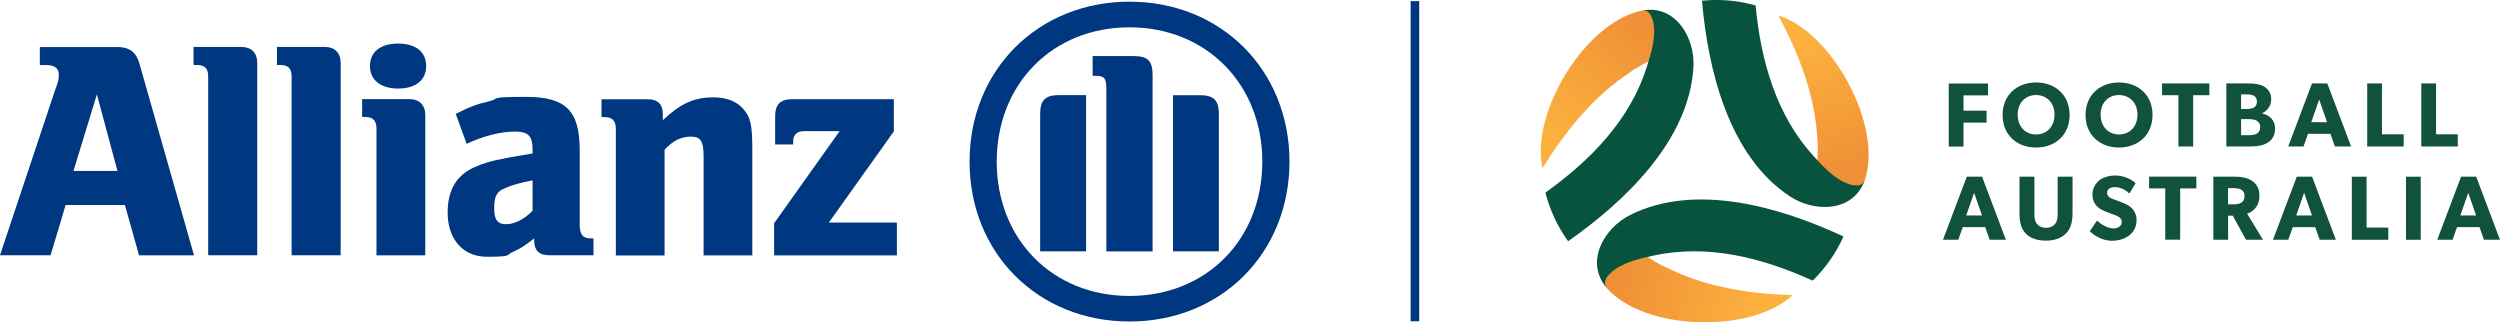
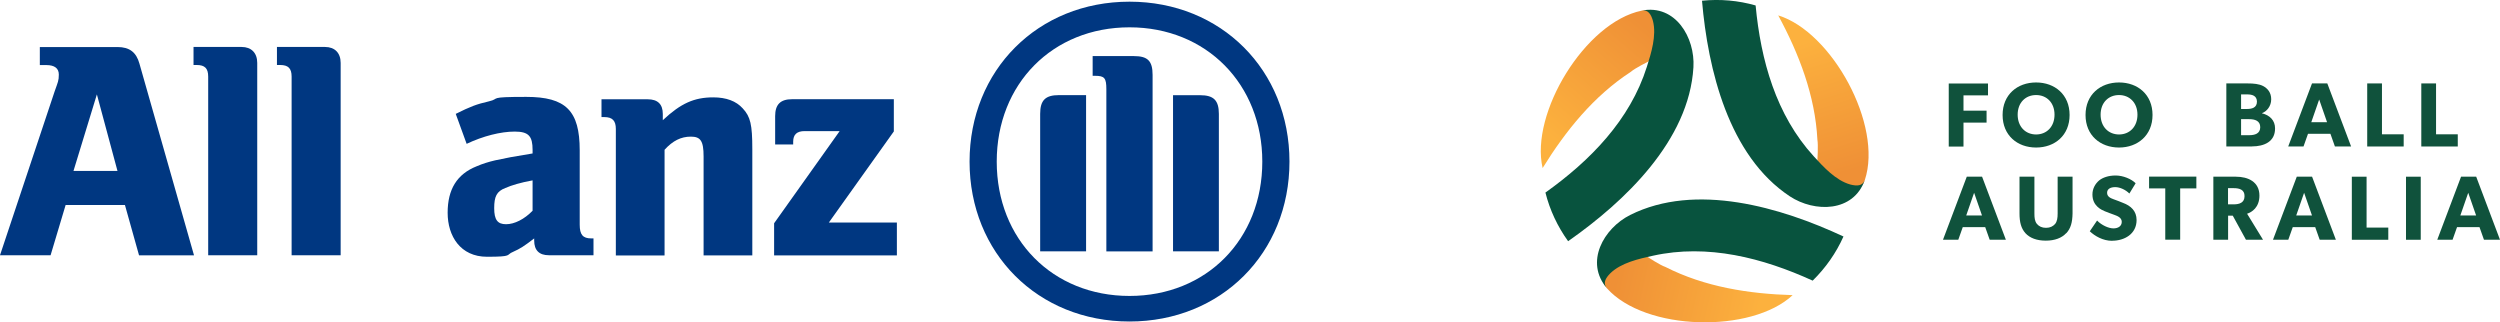
<svg xmlns="http://www.w3.org/2000/svg" xmlns:xlink="http://www.w3.org/1999/xlink" viewBox="0 0 311.97 40.23">
  <defs>
    <linearGradient id="c" x1="225.67" y1="36.24" x2="230.9" y2="20.02" gradientTransform="translate(0 41.33) scale(1 -1)" gradientUnits="userSpaceOnUse">
      <stop offset="0" stop-color="#fcb13e" />
      <stop offset="1" stop-color="#ef9036" />
    </linearGradient>
    <linearGradient id="d" x1="219.46" y1="2.62" x2="201.69" y2="6.56" xlink:href="#c" />
    <linearGradient id="e" x1="193.17" y1="24.6" x2="205.02" y2="38.29" xlink:href="#c" />
  </defs>
  <g id="a">
-     <path d="M177.1.14h-1.07v39.95h1.07V.14Z" style="fill:#003781;" />
    <path d="M14.66,21.33h-5.49l2.92-9.55,2.57,9.55ZM6.31,31.86l1.88-6.28h7.4l1.76,6.28h6.86l-6.81-23.92c-.39-1.42-1.25-2.07-2.73-2.07H4.97v2.25h.81c1.02,0,1.56.4,1.56,1.18s-.11.93-.52,2.1L0,31.85h6.33-.01Z" style="fill:#003781;" />
    <path d="M32.1,31.86V7.85c0-1.25-.74-1.99-1.95-1.99h-6v2.25h.39c1.02,0,1.44.42,1.44,1.45v22.29h6.12Z" style="fill:#003781;" />
    <path d="M42.51,31.86V7.85c0-1.25-.74-1.99-1.95-1.99h-6v2.25h.39c1.02,0,1.44.42,1.44,1.45v22.29h6.12Z" style="fill:#003781;" />
-     <path d="M53.18,8.24c0-1.75-1.28-2.8-3.5-2.8s-3.51,1.05-3.51,2.8,1.33,2.81,3.51,2.81,3.5-1.04,3.5-2.81ZM53.07,31.86V14.36c0-1.25-.74-1.99-1.95-1.99h-5.93v2.22h.35c1.02,0,1.44.46,1.44,1.48v15.79h6.08Z" style="fill:#003781;" />
    <path d="M66.46,22.51v3.79c-1.02,1.05-2.25,1.68-3.31,1.68s-1.48-.55-1.48-2,.3-2.1,1.39-2.52c.81-.35,1.87-.67,3.39-.95M58.23,17.95c2.04-.97,4.25-1.53,6-1.53s2.23.58,2.23,2.29v.44c-2.5.4-3.27.56-4.68.86-.81.19-1.56.42-2.3.74-2.46.98-3.62,2.88-3.62,5.8s1.6,5.49,4.91,5.49,2.3-.23,3.27-.62c.86-.38,1.36-.7,2.62-1.67v.27c0,1.21.62,1.83,1.83,1.83h5.57v-2.1h-.28c-1.05,0-1.44-.47-1.44-1.71v-9.28c0-4.94-1.72-6.67-6.67-6.67s-3.15.21-4.67.56c-1.53.35-2.31.65-4.13,1.56l1.36,3.74h0Z" style="fill:#003781;" />
    <path d="M82.93,31.86v-13.17c1.02-1.13,2.06-1.64,3.27-1.64s1.6.51,1.6,2.47v12.35h6.08v-13.25c0-3.08-.23-4.06-1.2-5.1-.82-.91-2.06-1.37-3.67-1.37-2.38,0-4.05.74-6.3,2.85v-.78c0-1.21-.63-1.83-1.88-1.83h-5.77v2.22h.35c1.02,0,1.44.46,1.44,1.48v15.79h6.07v-.02Z" style="fill:#003781;" />
    <path d="M111.93,27.77h-8.5l8.11-11.37v-4.02h-12.7c-1.44,0-2.11.65-2.11,2.11v3.54h2.25v-.35c0-.9.47-1.32,1.43-1.32h4.37l-8.18,11.5v4.01h15.32v-4.1Z" style="fill:#003781;" />
    <path d="M143.83,31.36V9.35c0-1.76-.62-2.35-2.33-2.35h-5.15v2.46h.3c1.18,0,1.41.27,1.41,1.68v20.23h5.77ZM146.38,31.36h5.72V14.22c0-1.72-.67-2.34-2.34-2.34h-3.38v19.5h0ZM135.53,31.36V11.87h-3.39c-1.67,0-2.34.62-2.34,2.34v17.15h5.73ZM157.52,20.17c0,9.71-6.98,16.76-16.57,16.76s-16.57-7.05-16.57-16.76,6.98-16.76,16.57-16.76,16.57,7.1,16.57,16.76ZM160.91,20.17c0-11.42-8.53-19.96-19.96-19.96s-19.96,8.54-19.96,19.96,8.53,19.95,19.96,19.95,19.96-8.53,19.96-19.95Z" style="fill:#003781;" />
    <path d="M245.02,11.9v1.91h2.88v1.49h-2.88v2.99h-1.84v-7.87h4.9v1.48h-3.06Z" style="fill:#10523c;" />
    <path d="M254.08,18.41c-2.34,0-4.18-1.52-4.18-4.06s1.84-4.06,4.18-4.06,4.18,1.52,4.18,4.06-1.84,4.06-4.18,4.06ZM254.08,11.86c-1.32,0-2.3.95-2.3,2.45s.98,2.47,2.3,2.47,2.3-.97,2.3-2.47-.98-2.45-2.3-2.45Z" style="fill:#10523c;" />
    <path d="M264.43,18.41c-2.34,0-4.18-1.52-4.18-4.06s1.84-4.06,4.18-4.06,4.18,1.52,4.18,4.06-1.86,4.06-4.18,4.06ZM264.43,11.86c-1.32,0-2.3.95-2.3,2.45s.98,2.47,2.3,2.47,2.3-.97,2.3-2.47-1-2.45-2.3-2.45Z" style="fill:#10523c;" />
-     <path d="M273.68,11.88v6.4h-1.84v-6.4h-2.04v-1.47h5.9v1.47h-2.02Z" style="fill:#10523c;" />
    <path d="M281.03,18.28h-3.21v-7.87h2.67c.72,0,1.41.06,1.93.33.52.28,1,.78,1,1.65s-.56,1.52-1.15,1.73v.02c.98.24,1.63.89,1.63,1.87.02,1.69-1.39,2.26-2.88,2.26ZM280.42,11.78h-.76v1.82h.72c.63,0,1.26-.15,1.26-.93-.02-.74-.61-.89-1.23-.89ZM280.68,14.87h-1.02v2h1.02c.69,0,1.37-.19,1.37-1s-.69-1-1.37-1Z" style="fill:#10523c;" />
    <path d="M291.37,18.28l-.56-1.58h-2.8l-.56,1.58h-1.91l2.97-7.87h1.91l2.97,7.87h-2.02ZM289.4,12.43l-.98,2.82h1.97l-.98-2.82Z" style="fill:#10523c;" />
    <path d="M295.4,18.28v-7.87h1.84v6.35h2.71v1.52h-4.55Z" style="fill:#10523c;" />
    <path d="M302.15,18.28v-7.87h1.84v6.35h2.71v1.52h-4.55Z" style="fill:#10523c;" />
    <path d="M248.29,29.92l-.56-1.58h-2.8l-.56,1.58h-1.91l2.97-7.87h1.91l2.97,7.87h-2.02ZM246.34,24.07l-.98,2.82h1.97l-.98-2.82Z" style="fill:#10523c;" />
    <path d="M257.83,29.1c-.54.59-1.41.93-2.54.93s-1.99-.33-2.54-.93c-.54-.61-.74-1.37-.74-2.47v-4.58h1.86v4.58c0,.56.04.98.32,1.32.26.3.61.48,1.13.48s.87-.19,1.13-.48c.26-.32.32-.76.32-1.32v-4.58h1.86v4.58c-.02,1.11-.22,1.87-.78,2.47Z" style="fill:#10523c;" />
    <path d="M263.56,30.05c-1.13,0-2.15-.59-2.78-1.19l.91-1.34c.57.59,1.45.98,2.04.98s1.04-.28,1.04-.82-.58-.74-.93-.87c-.33-.13-.93-.33-1.19-.45-.19-.09-.59-.24-.93-.58-.33-.32-.61-.78-.61-1.52s.37-1.34.82-1.73c.45-.37,1.17-.63,2.08-.63s1.97.43,2.49.97l-.78,1.28c-.46-.46-1.17-.8-1.76-.8s-1.02.22-1.02.71.45.67.8.8c.33.13.93.33,1.17.45,1,.37,1.71,1.02,1.71,2.15,0,1.74-1.52,2.58-3.04,2.58Z" style="fill:#10523c;" />
    <path d="M272.06,23.51v6.4h-1.86v-6.4h-2.02v-1.47h5.9v1.47h-2.02Z" style="fill:#10523c;" />
    <path d="M280.27,29.92l-1.65-3.01h-.58v3.01h-1.84v-7.87h2.82c1.5,0,2.93.63,2.93,2.36,0,1.48-.96,2.08-1.54,2.26l1.99,3.25h-2.14ZM278.75,23.48h-.72v2.02h.72c.69,0,1.34-.2,1.34-1.02.02-.82-.65-1-1.34-1Z" style="fill:#10523c;" />
    <path d="M289.47,29.92l-.56-1.58h-2.8l-.56,1.58h-1.91l2.97-7.87h1.91l2.97,7.87h-2.02ZM287.52,24.07l-.98,2.82h1.97l-.98-2.82Z" style="fill:#10523c;" />
    <path d="M293.48,29.92v-7.87h1.84v6.35h2.71v1.52h-4.55Z" style="fill:#10523c;" />
    <path d="M302.08,22.05h-1.84v7.87h1.84v-7.87Z" style="fill:#10523c;" />
    <path d="M309.97,29.92l-.56-1.58h-2.8l-.56,1.58h-1.91l2.97-7.87h1.89l2.97,7.87h-2.01ZM308,24.07l-.98,2.82h1.97l-.98-2.82Z" style="fill:#10523c;" />
  </g>
  <g id="b">
    <path d="M232.71,22.45c-.82,2.77-5.41-.82-5.92-2.44,0,0,.12-1.9,0-2.57-.28-5.5-2.29-10.72-4.89-15.52,6.7,2.06,13.08,13.69,10.81,20.54Z" style="fill:url(#c);" />
    <path d="M212.4.09c2.24-.23,4.51-.03,6.68.59.64,6.81,2.54,13.67,7.25,18.82,1.22,1.34,2.75,3.01,4.55,3.52.84.22,1.56.21,1.83-.57-1.41,4.07-6.28,4.08-9.36,2.05-7.64-5.05-10.22-15.82-10.96-24.41Z" style="fill:#08533e;" />
    <path d="M200.52,35.97c-1.99-2.09,3.41-4.28,5.06-3.92,0,0,1.59,1.05,2.24,1.26,4.91,2.5,10.44,3.36,15.88,3.52-5.12,4.79-18.39,4.51-23.18-.86Z" style="fill:url(#d);" />
    <path d="M230.04,29.52c-.92,2.06-2.23,3.92-3.84,5.5-6.23-2.84-13.11-4.62-19.93-3.11-1.78.39-3.97.88-5.32,2.19-.61.61-.96,1.25-.42,1.87-2.82-3.25-.41-7.48,2.89-9.14,8.18-4.1,18.81-.97,26.62,2.68Z" style="fill:#08533e;" />
    <path d="M204.86,1.33c2.81-.69,1.99,5.09.85,6.34,0,0-1.71.85-2.21,1.3-4.62,3-8.13,7.36-11,12-1.58-6.83,5.31-18.19,12.36-19.64Z" style="fill:url(#e);" />
    <path d="M195.69,30.11c-1.32-1.83-2.29-3.89-2.84-6.08,5.57-3.97,10.56-9.04,12.66-15.7.55-1.73,1.22-3.89.76-5.71-.23-.83-.61-1.45-1.41-1.3,4.23-.82,6.68,3.39,6.46,7.07-.54,9.14-8.57,16.77-15.64,21.71Z" style="fill:#08533e;" />
  </g>
</svg>